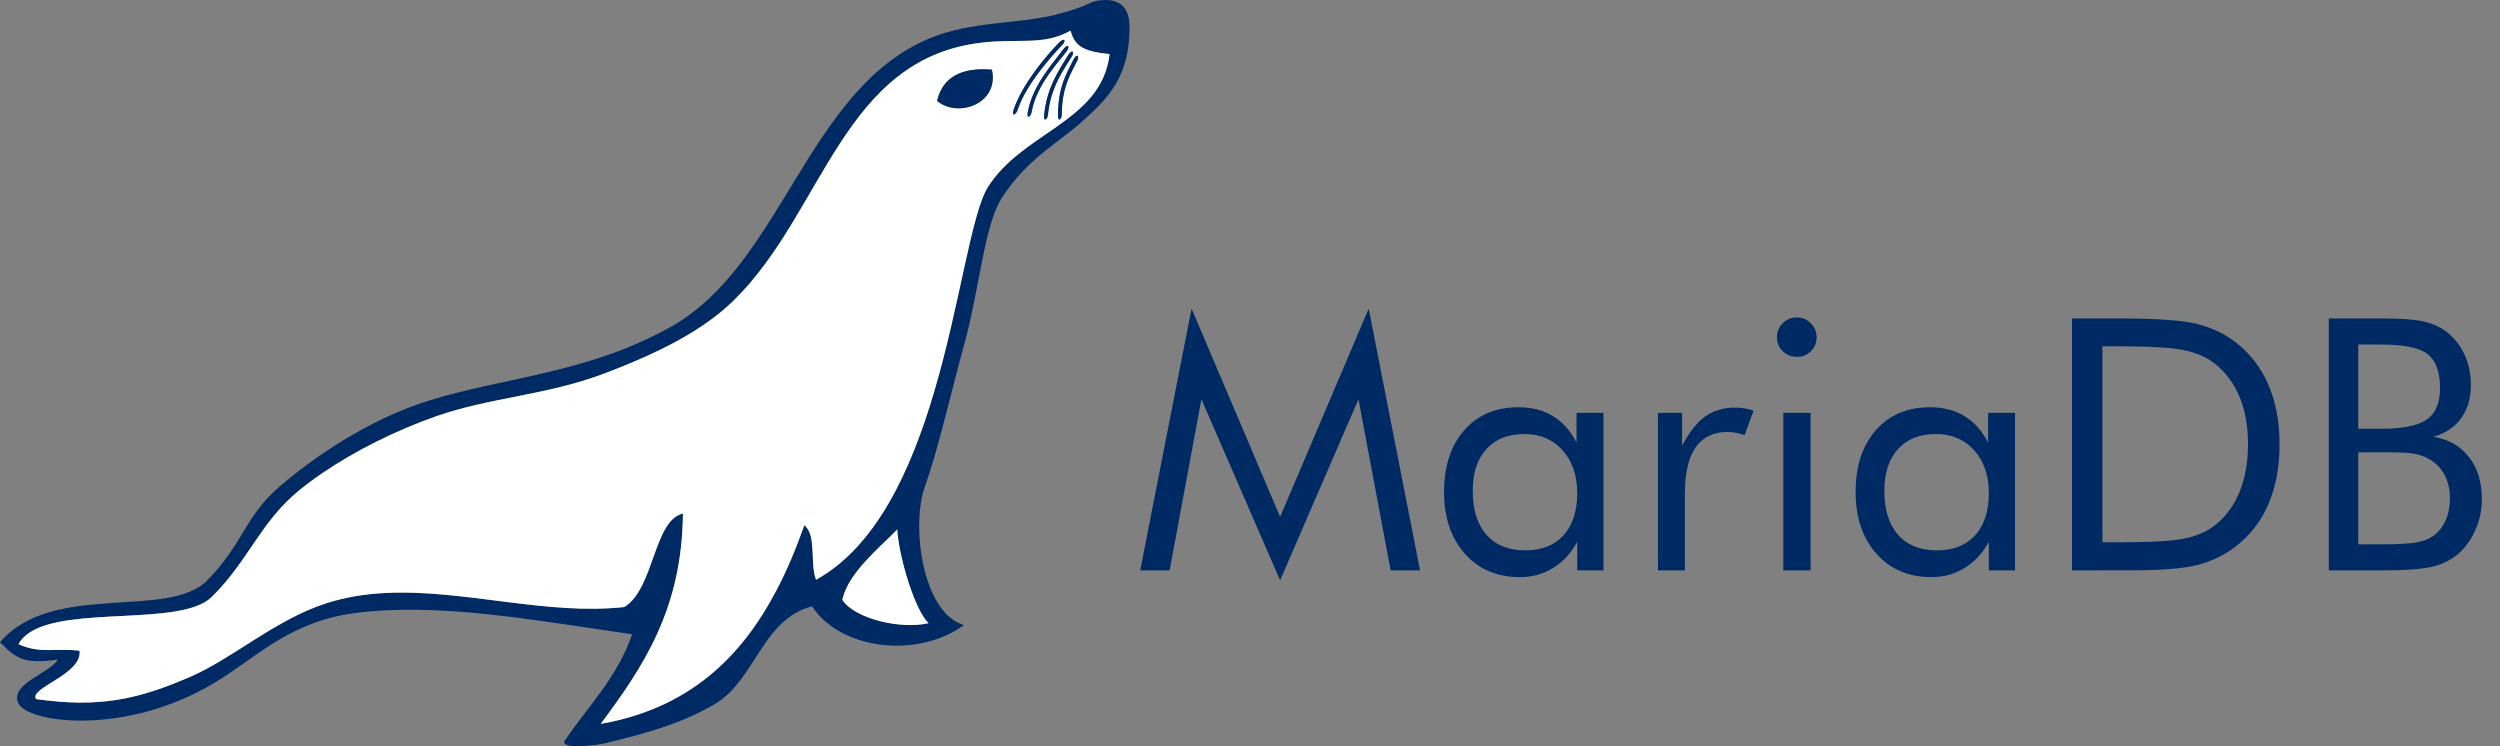
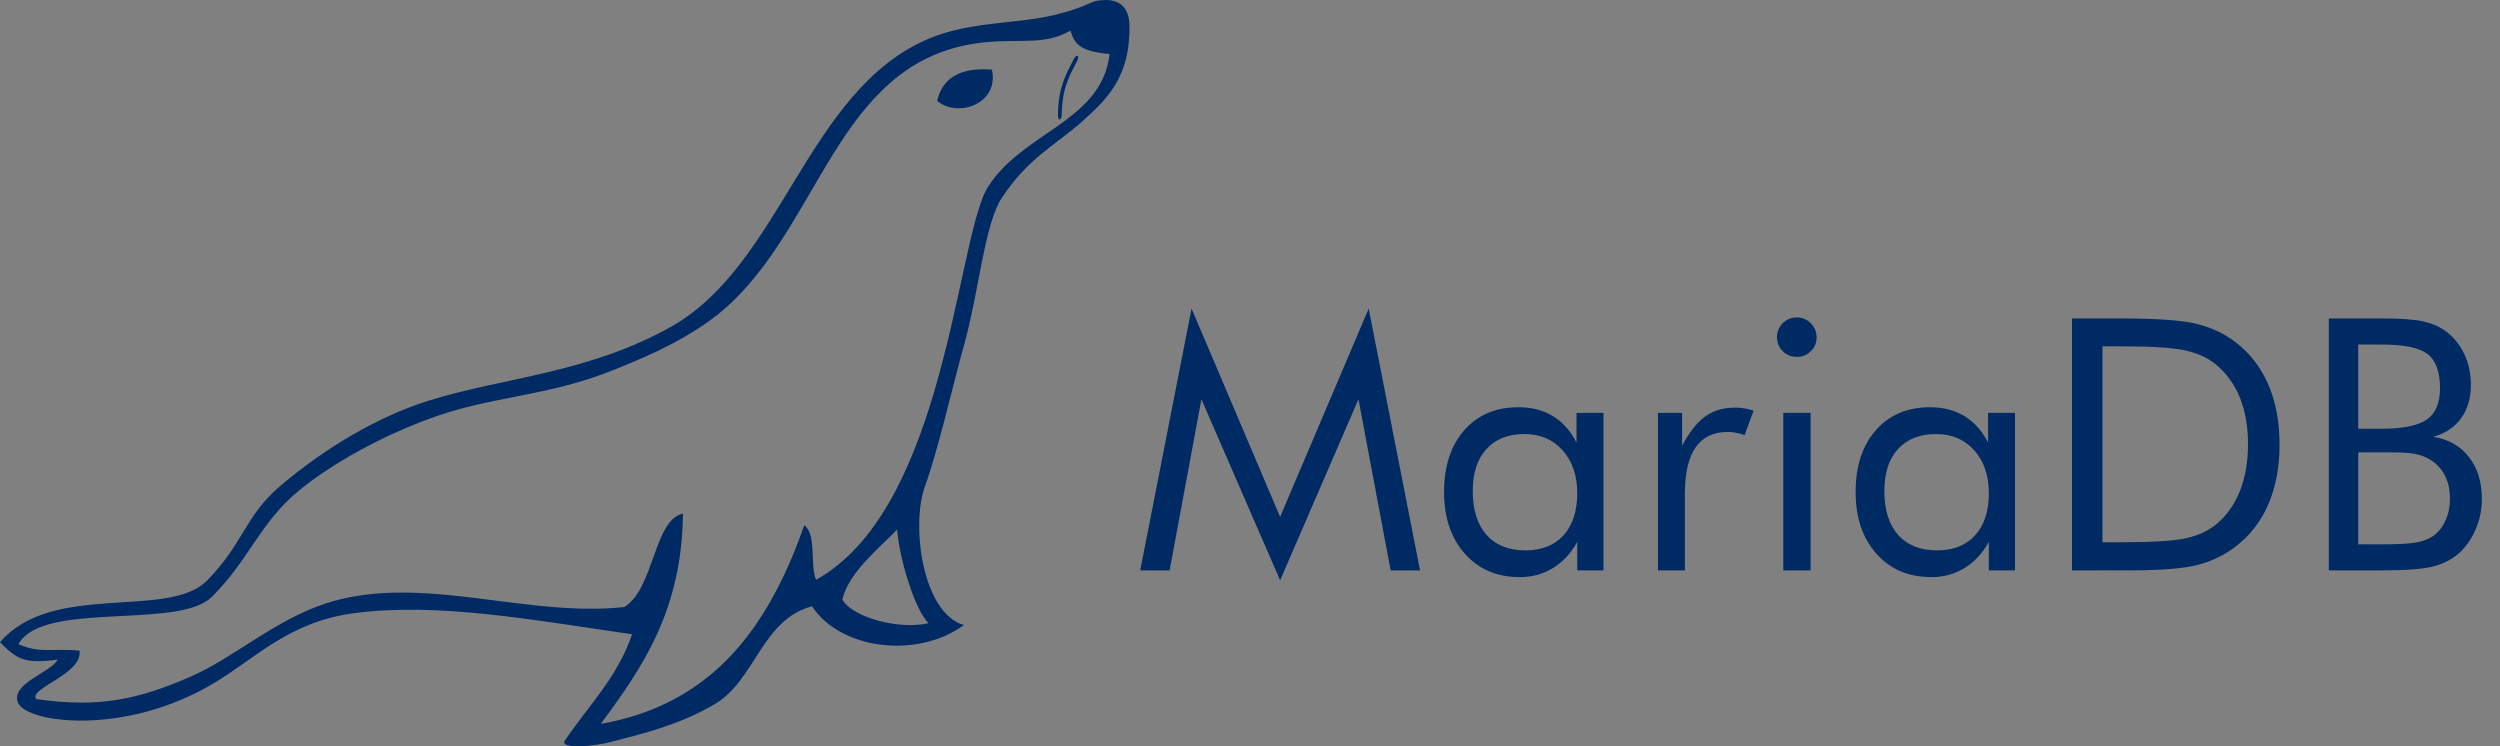
<svg xmlns="http://www.w3.org/2000/svg" width="134" height="40" viewBox="0 0 134 40" fill="none">
  <rect x="0" y="0" width="134" height="40" fill="#808080" stroke="none" />
  <path fill-rule="evenodd" clip-rule="evenodd" d="M59.212 0.001C58.276 0.032 58.572 0.299 56.551 0.794C54.51 1.294 52.015 1.14 49.818 2.058C43.255 4.798 41.937 14.157 35.972 17.51C31.512 20.016 27.014 20.217 22.968 21.478C20.309 22.306 17.401 24.009 14.992 26.073C13.123 27.677 13.074 29.087 11.12 31.097C9.032 33.246 2.816 31.131 0 34.425C0.907 35.338 1.305 35.593 3.094 35.356C2.722 36.054 0.541 36.642 0.968 37.67C1.417 38.75 6.694 39.483 11.489 36.602C13.723 35.261 15.502 33.327 18.98 32.866C23.482 32.269 28.667 33.248 33.879 33.996C33.105 36.288 31.555 37.813 30.313 39.638C29.927 40.05 31.086 40.097 32.406 39.847C34.782 39.263 36.495 38.793 38.287 37.754C40.49 36.479 40.823 33.207 43.526 32.498C45.031 34.801 49.127 35.345 51.669 33.503C49.439 32.875 48.822 28.152 49.576 26.071C50.288 24.102 50.993 20.95 51.712 18.346C52.484 15.549 52.767 12.024 53.701 10.6C55.105 8.457 56.656 7.721 58.002 6.512C59.349 5.303 60.582 4.127 60.541 1.363C60.526 0.469 60.063 -0.026 59.212 0.001ZM1.938 37.472C5.353 37.959 7.429 37.472 10.173 36.288C12.506 35.282 14.76 33.205 17.516 32.326C21.564 31.035 26 32.328 30.327 32.586C31.38 32.649 32.427 32.649 33.461 32.538C35.072 31.553 35.038 27.865 36.606 27.528C36.559 32.699 34.429 35.799 32.2 38.8C36.897 37.975 39.709 35.272 41.607 31.661C42.184 30.567 42.675 29.388 43.111 28.154C43.783 28.667 43.403 30.229 43.74 31.076C46.976 29.282 48.828 25.191 50.056 21.051C51.474 16.261 52.057 11.409 52.971 9.992C53.865 8.609 55.255 7.755 56.524 6.871C57.966 5.865 59.254 4.815 59.475 2.896C57.954 2.756 57.602 2.406 57.377 1.644C56.616 2.071 55.915 2.163 55.123 2.186C54.436 2.207 53.683 2.177 52.761 2.27C45.143 3.049 44.175 11.402 39.293 16.138C38.932 16.484 38.55 16.808 38.148 17.104C36.437 18.373 34.34 19.278 32.411 20.012C29.289 21.2 26.32 21.284 23.39 22.308C21.239 23.06 19.054 24.15 17.287 25.354C16.86 25.643 16.447 25.949 16.047 26.274C15.01 27.117 14.331 28.053 13.673 29.017C12.993 30.009 12.338 31.029 11.34 32.005C9.721 33.587 3.672 32.466 1.543 33.933C1.305 34.097 1.118 34.292 0.99 34.527C2.153 35.053 2.928 34.73 4.264 34.877C4.437 36.142 1.504 36.891 1.938 37.472ZM48.089 28.382C48.179 29.829 49.024 32.701 49.771 33.401C48.31 33.754 45.794 33.171 45.148 32.145C45.48 30.663 47.207 29.311 48.089 28.382Z" fill="#002A64" />
-   <path fill-rule="evenodd" clip-rule="evenodd" d="M1.938 37.472C5.353 37.958 7.429 37.472 10.173 36.288C12.506 35.282 14.76 33.205 17.516 32.326C21.564 31.035 26 32.328 30.327 32.586C31.38 32.649 32.427 32.649 33.46 32.538C35.072 31.553 35.038 27.865 36.606 27.528C36.559 32.699 34.429 35.799 32.2 38.8C36.897 37.974 39.709 35.271 41.607 31.66C42.184 30.566 42.675 29.388 43.111 28.154C43.783 28.667 43.403 30.229 43.74 31.076C46.976 29.282 48.828 25.19 50.056 21.05C51.474 16.261 52.057 11.409 52.971 9.992C53.865 8.609 55.255 7.755 56.524 6.871C57.966 5.865 59.254 4.815 59.475 2.896C57.954 2.756 57.602 2.406 57.377 1.644C56.616 2.071 55.915 2.162 55.123 2.186C54.436 2.207 53.683 2.177 52.761 2.27C45.143 3.048 44.175 11.402 39.293 16.137C38.932 16.484 38.55 16.808 38.148 17.104C36.437 18.372 34.34 19.278 32.411 20.012C29.289 21.199 26.32 21.284 23.39 22.308C21.239 23.059 19.054 24.15 17.287 25.354C16.86 25.642 16.447 25.949 16.047 26.274C15.01 27.117 14.331 28.053 13.673 29.017C12.993 30.008 12.338 31.029 11.34 32.005C9.721 33.587 3.672 32.466 1.543 33.933C1.305 34.096 1.118 34.292 0.99 34.527C2.153 35.053 2.928 34.73 4.264 34.877C4.437 36.141 1.504 36.891 1.938 37.472ZM57.458 3.013C57.119 3.583 56.304 4.625 56.171 6.144C56.145 6.405 55.933 6.566 55.965 6.164C56.111 4.683 56.764 3.755 57.258 2.948C57.481 2.62 57.586 2.772 57.458 3.013ZM57.195 2.715C56.809 3.255 55.556 4.507 55.293 6.008C55.246 6.265 55.02 6.408 55.087 6.01C55.359 4.544 56.439 3.395 57 2.632C57.251 2.324 57.343 2.485 57.195 2.715ZM56.96 2.381C56.502 2.862 55.008 4.458 54.535 5.908C54.453 6.155 54.209 6.266 54.33 5.881C54.806 4.469 56.115 2.948 56.778 2.272C57.07 2.001 57.139 2.175 56.96 2.381ZM50.228 5.404C51.307 6.335 53.569 5.587 53.165 3.734C51.49 3.597 50.519 4.162 50.228 5.404ZM57.746 3.239C57.46 3.838 56.91 4.609 56.91 6.132C56.908 6.394 56.71 6.573 56.706 6.17C56.721 4.681 57.117 4.037 57.537 3.19C57.736 2.844 57.853 2.987 57.746 3.239ZM48.089 28.381C48.179 29.829 49.024 32.701 49.771 33.4C48.31 33.754 45.794 33.171 45.148 32.145C45.48 30.663 47.207 29.311 48.089 28.381Z" fill="white" />
  <path fill-rule="evenodd" clip-rule="evenodd" d="M50.23 5.404C51.308 6.335 53.571 5.587 53.167 3.734C51.492 3.598 50.52 4.163 50.23 5.404ZM57.748 3.239C57.461 3.838 56.911 4.609 56.911 6.132C56.91 6.394 56.711 6.573 56.708 6.17C56.722 4.681 57.119 4.037 57.539 3.19C57.737 2.844 57.854 2.988 57.748 3.239Z" fill="#002A64" />
-   <path fill-rule="evenodd" clip-rule="evenodd" d="M57.459 3.012C57.12 3.583 56.305 4.625 56.172 6.144C56.146 6.404 55.934 6.566 55.966 6.164C56.112 4.682 56.765 3.755 57.259 2.948C57.482 2.62 57.587 2.772 57.459 3.012ZM57.196 2.715C56.81 3.255 55.557 4.507 55.294 6.008C55.247 6.265 55.021 6.408 55.088 6.01C55.36 4.544 56.44 3.395 57.001 2.632C57.251 2.324 57.343 2.485 57.196 2.715ZM56.961 2.381C56.503 2.862 55.009 4.458 54.536 5.908C54.453 6.155 54.21 6.266 54.331 5.881C54.807 4.469 56.116 2.948 56.779 2.272C57.071 2.001 57.14 2.175 56.961 2.381Z" fill="#002A64" />
  <path fill-rule="evenodd" clip-rule="evenodd" d="M68.615 31.103L64.396 21.401L62.691 30.574H61.115L63.868 16.54L68.615 27.706L73.362 16.54L76.115 30.574H74.539L72.814 21.401L68.615 31.103ZM84.539 26.438C84.539 25.483 84.276 24.716 83.755 24.136C83.232 23.553 82.553 23.264 81.711 23.264C80.84 23.264 80.16 23.532 79.674 24.068C79.183 24.603 78.94 25.349 78.94 26.31C78.94 27.331 79.187 28.116 79.677 28.669C80.168 29.223 80.867 29.5 81.768 29.5C82.632 29.5 83.312 29.232 83.804 28.694C84.292 28.154 84.539 27.401 84.539 26.438ZM85.946 22.131V30.574H84.541V29.044C84.202 29.657 83.766 30.127 83.238 30.448C82.71 30.773 82.118 30.933 81.462 30.933C80.247 30.933 79.263 30.517 78.52 29.683C77.777 28.848 77.402 27.747 77.402 26.373C77.402 24.985 77.763 23.88 78.487 23.058C79.208 22.237 80.177 21.828 81.388 21.828C82.097 21.828 82.713 21.985 83.236 22.303C83.759 22.62 84.182 23.096 84.501 23.724V22.131H85.946ZM88.866 30.574V22.131H90.161V23.89C90.55 23.157 90.965 22.635 91.404 22.319C91.844 22.003 92.38 21.847 93.009 21.847C93.184 21.847 93.352 21.86 93.512 21.889C93.671 21.917 93.831 21.959 93.993 22.011L93.512 23.32C93.344 23.263 93.186 23.223 93.038 23.195C92.89 23.166 92.748 23.153 92.611 23.153C91.844 23.153 91.269 23.428 90.885 23.978C90.503 24.529 90.31 25.358 90.31 26.463V30.574H88.866ZM95.245 18.064C95.245 17.777 95.349 17.53 95.555 17.322C95.764 17.117 96.016 17.013 96.314 17.013C96.602 17.013 96.851 17.117 97.06 17.329C97.266 17.537 97.37 17.788 97.37 18.084C97.37 18.373 97.269 18.622 97.064 18.823C96.862 19.028 96.608 19.128 96.314 19.128C96.016 19.128 95.764 19.028 95.555 18.823C95.349 18.62 95.245 18.366 95.245 18.064ZM95.585 30.574V22.131H97.047V30.574H95.585ZM106.601 26.438C106.601 25.483 106.337 24.716 105.816 24.136C105.293 23.553 104.614 23.264 103.772 23.264C102.901 23.264 102.221 23.532 101.735 24.068C101.244 24.603 101.001 25.349 101.001 26.31C101.001 27.331 101.248 28.116 101.738 28.669C102.229 29.223 102.928 29.5 103.83 29.5C104.693 29.5 105.373 29.232 105.865 28.694C106.354 28.154 106.601 27.401 106.601 26.438ZM108.005 22.131V30.574H106.601V29.044C106.262 29.657 105.825 30.127 105.297 30.448C104.769 30.773 104.178 30.933 103.521 30.933C102.306 30.933 101.322 30.517 100.579 29.683C99.836 28.848 99.461 27.747 99.461 26.373C99.461 24.985 99.822 23.88 100.547 23.058C101.268 22.237 102.236 21.828 103.447 21.828C104.156 21.828 104.772 21.985 105.295 22.303C105.818 22.62 106.242 23.096 106.561 23.724V22.131H108.005ZM112.69 29.064H113.718C115.386 29.064 116.541 28.992 117.183 28.847C117.825 28.701 118.36 28.456 118.788 28.104C119.345 27.645 119.768 27.049 120.057 26.323C120.347 25.593 120.493 24.759 120.493 23.817C120.493 22.872 120.351 22.041 120.062 21.324C119.774 20.61 119.35 20.018 118.788 19.548C118.36 19.193 117.82 18.94 117.161 18.789C116.503 18.638 115.359 18.563 113.718 18.563H112.69V29.064ZM111.059 30.574V17.069H113.666C115.593 17.069 116.951 17.166 117.738 17.358C118.526 17.553 119.219 17.878 119.812 18.33C120.59 18.927 121.182 19.689 121.584 20.619C121.986 21.548 122.184 22.617 122.184 23.829C122.184 25.035 121.984 26.099 121.586 27.024C121.187 27.95 120.596 28.712 119.81 29.309C119.215 29.763 118.541 30.086 117.785 30.282C117.026 30.474 115.849 30.57 114.248 30.57H113.666L111.059 30.574ZM124.825 30.574V17.069H127.654C128.647 17.069 129.381 17.119 129.857 17.22C130.328 17.323 130.737 17.496 131.076 17.741C131.508 18.059 131.844 18.471 132.082 18.972C132.32 19.472 132.439 20.023 132.439 20.619C132.439 21.333 132.267 21.928 131.923 22.407C131.58 22.89 131.081 23.223 130.427 23.415C131.227 23.537 131.864 23.898 132.329 24.488C132.794 25.083 133.028 25.831 133.028 26.735C133.028 27.277 132.931 27.794 132.731 28.285C132.534 28.777 132.26 29.198 131.909 29.552C131.526 29.926 131.05 30.19 130.492 30.344C129.929 30.499 128.983 30.574 127.656 30.574H124.825ZM126.401 24.247V29.177H127.654C128.512 29.177 129.132 29.142 129.511 29.076C129.891 29.006 130.194 28.89 130.425 28.723C130.701 28.527 130.919 28.253 131.078 27.901C131.24 27.552 131.317 27.164 131.317 26.739C131.317 26.244 131.222 25.817 131.029 25.455C130.84 25.092 130.56 24.809 130.196 24.604C129.981 24.475 129.731 24.384 129.446 24.328C129.165 24.274 128.721 24.246 128.123 24.246H127.65L126.401 24.247ZM126.401 18.466V22.981H127.654C128.802 22.981 129.612 22.814 130.081 22.484C130.553 22.154 130.785 21.593 130.785 20.807C130.785 19.941 130.567 19.336 130.131 18.988C129.698 18.642 128.869 18.468 127.654 18.468H126.401V18.466Z" fill="#002A64" />
</svg>